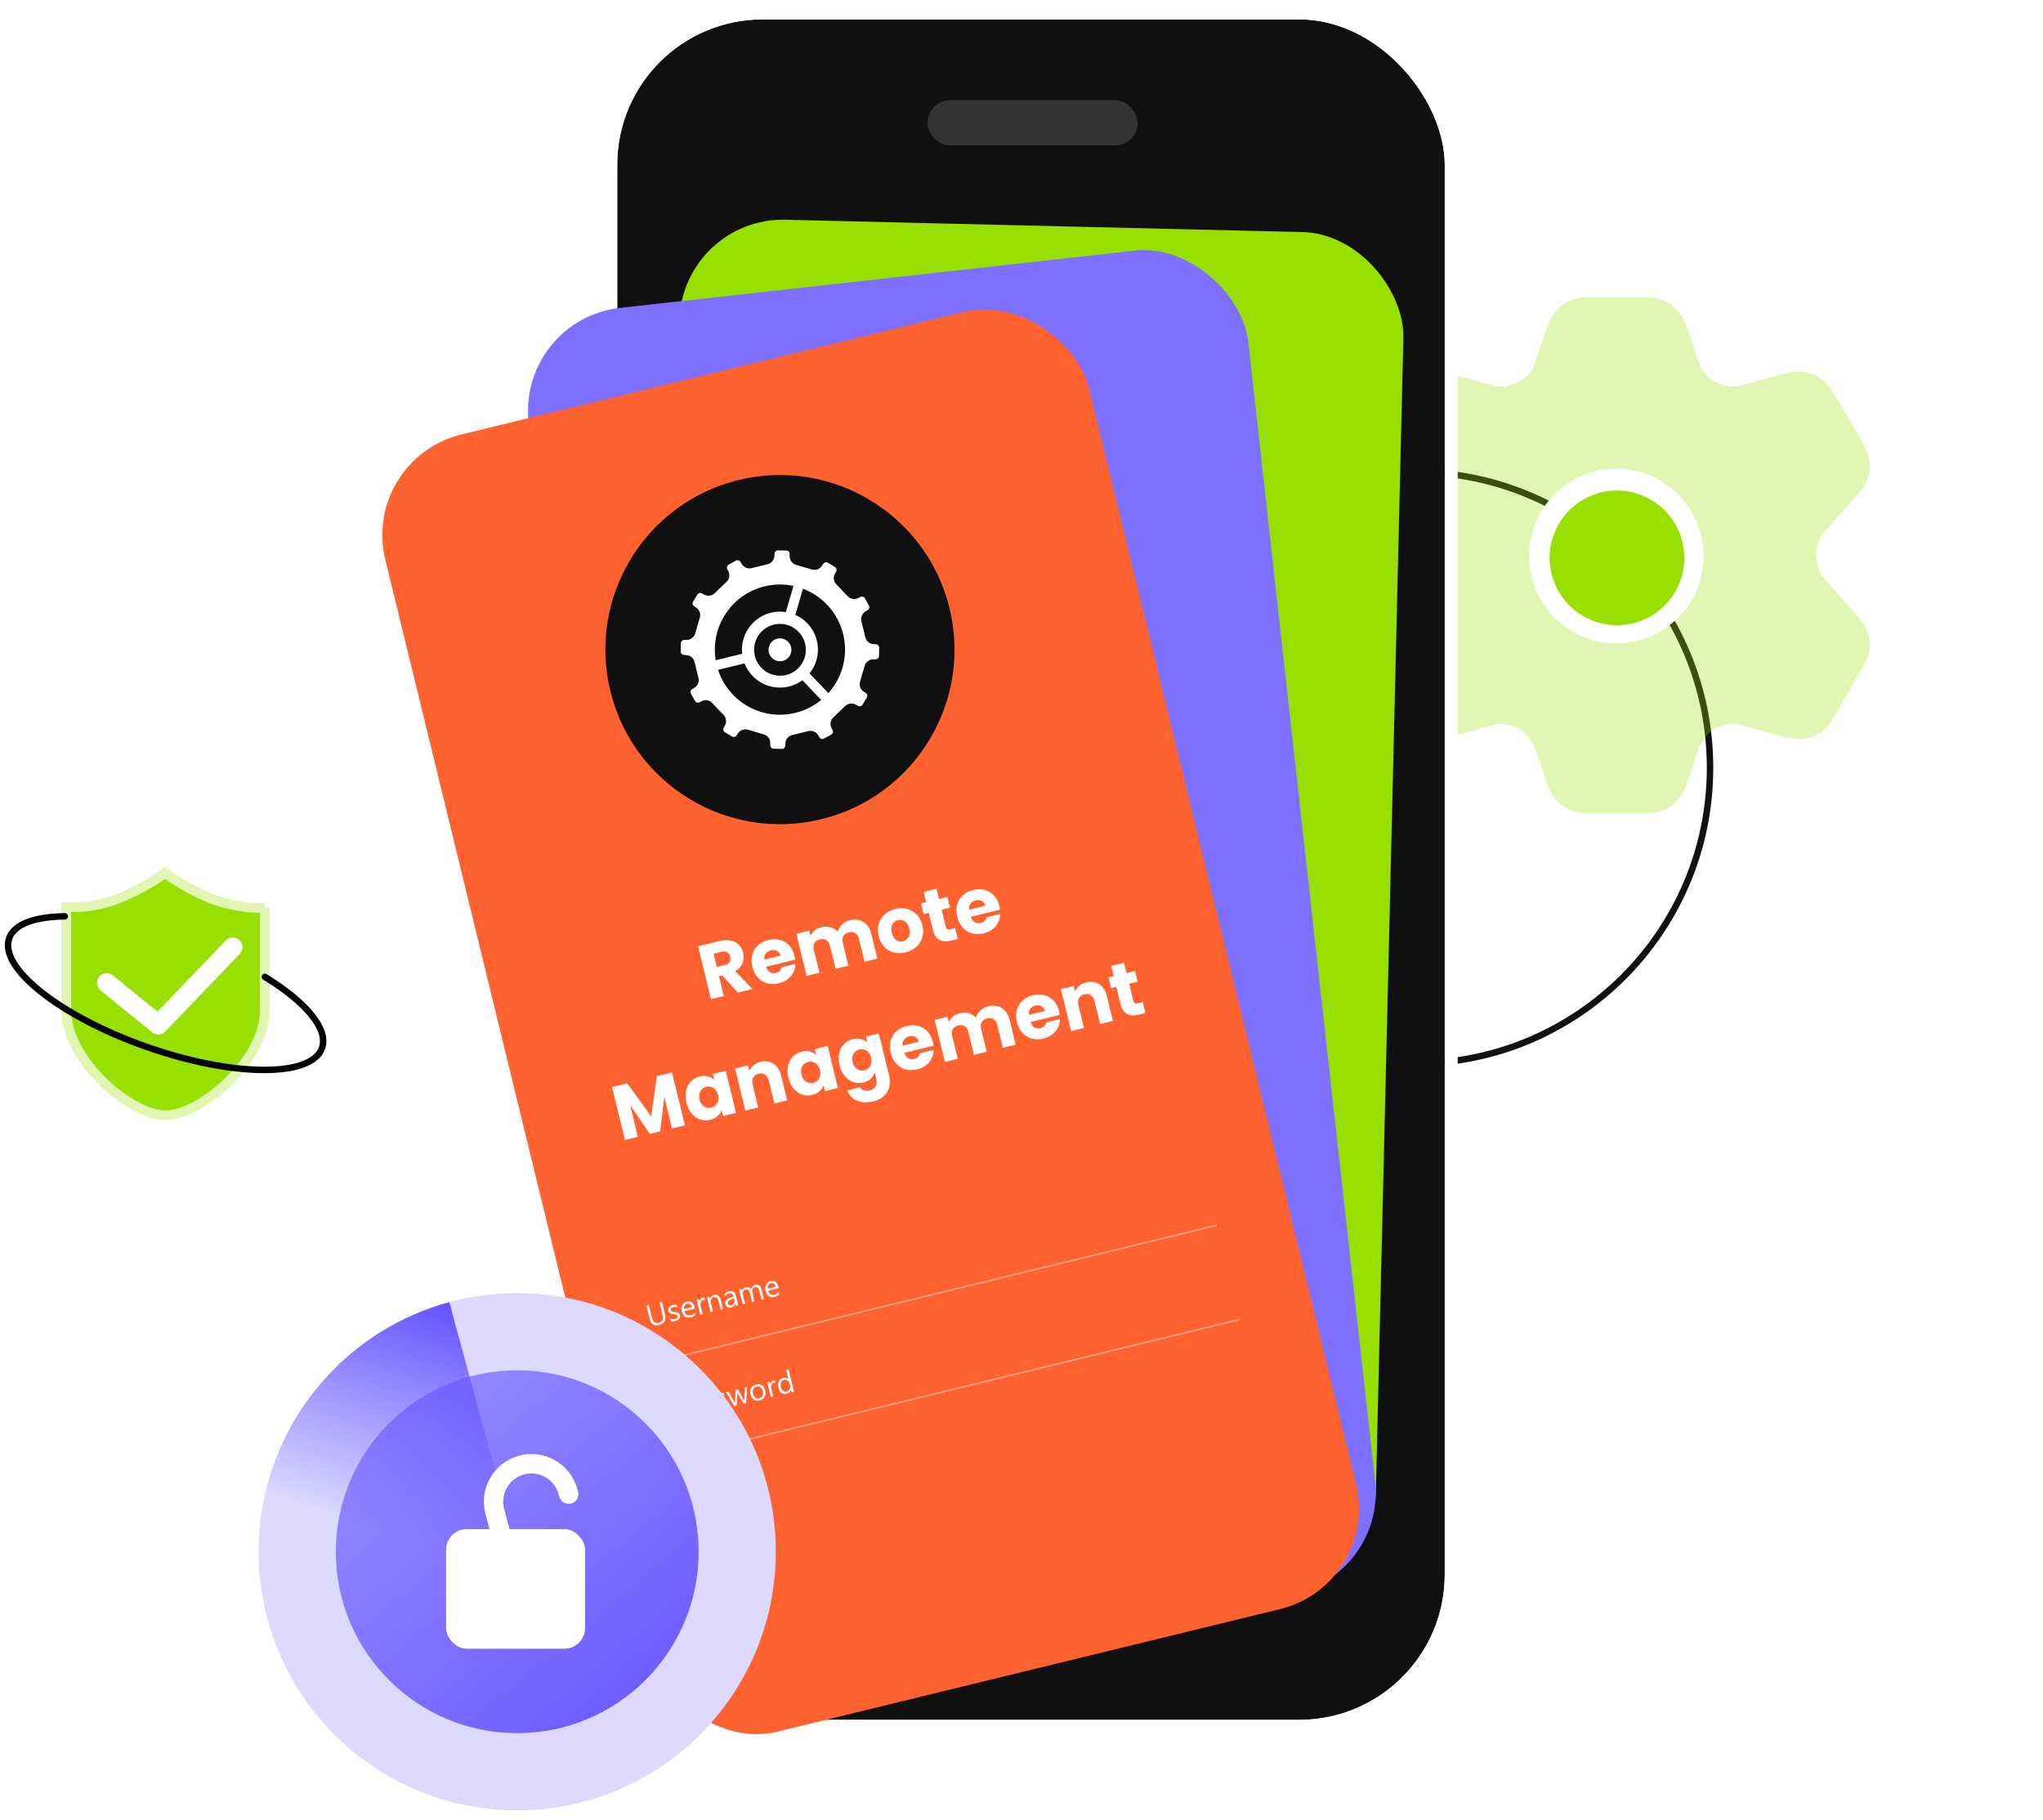
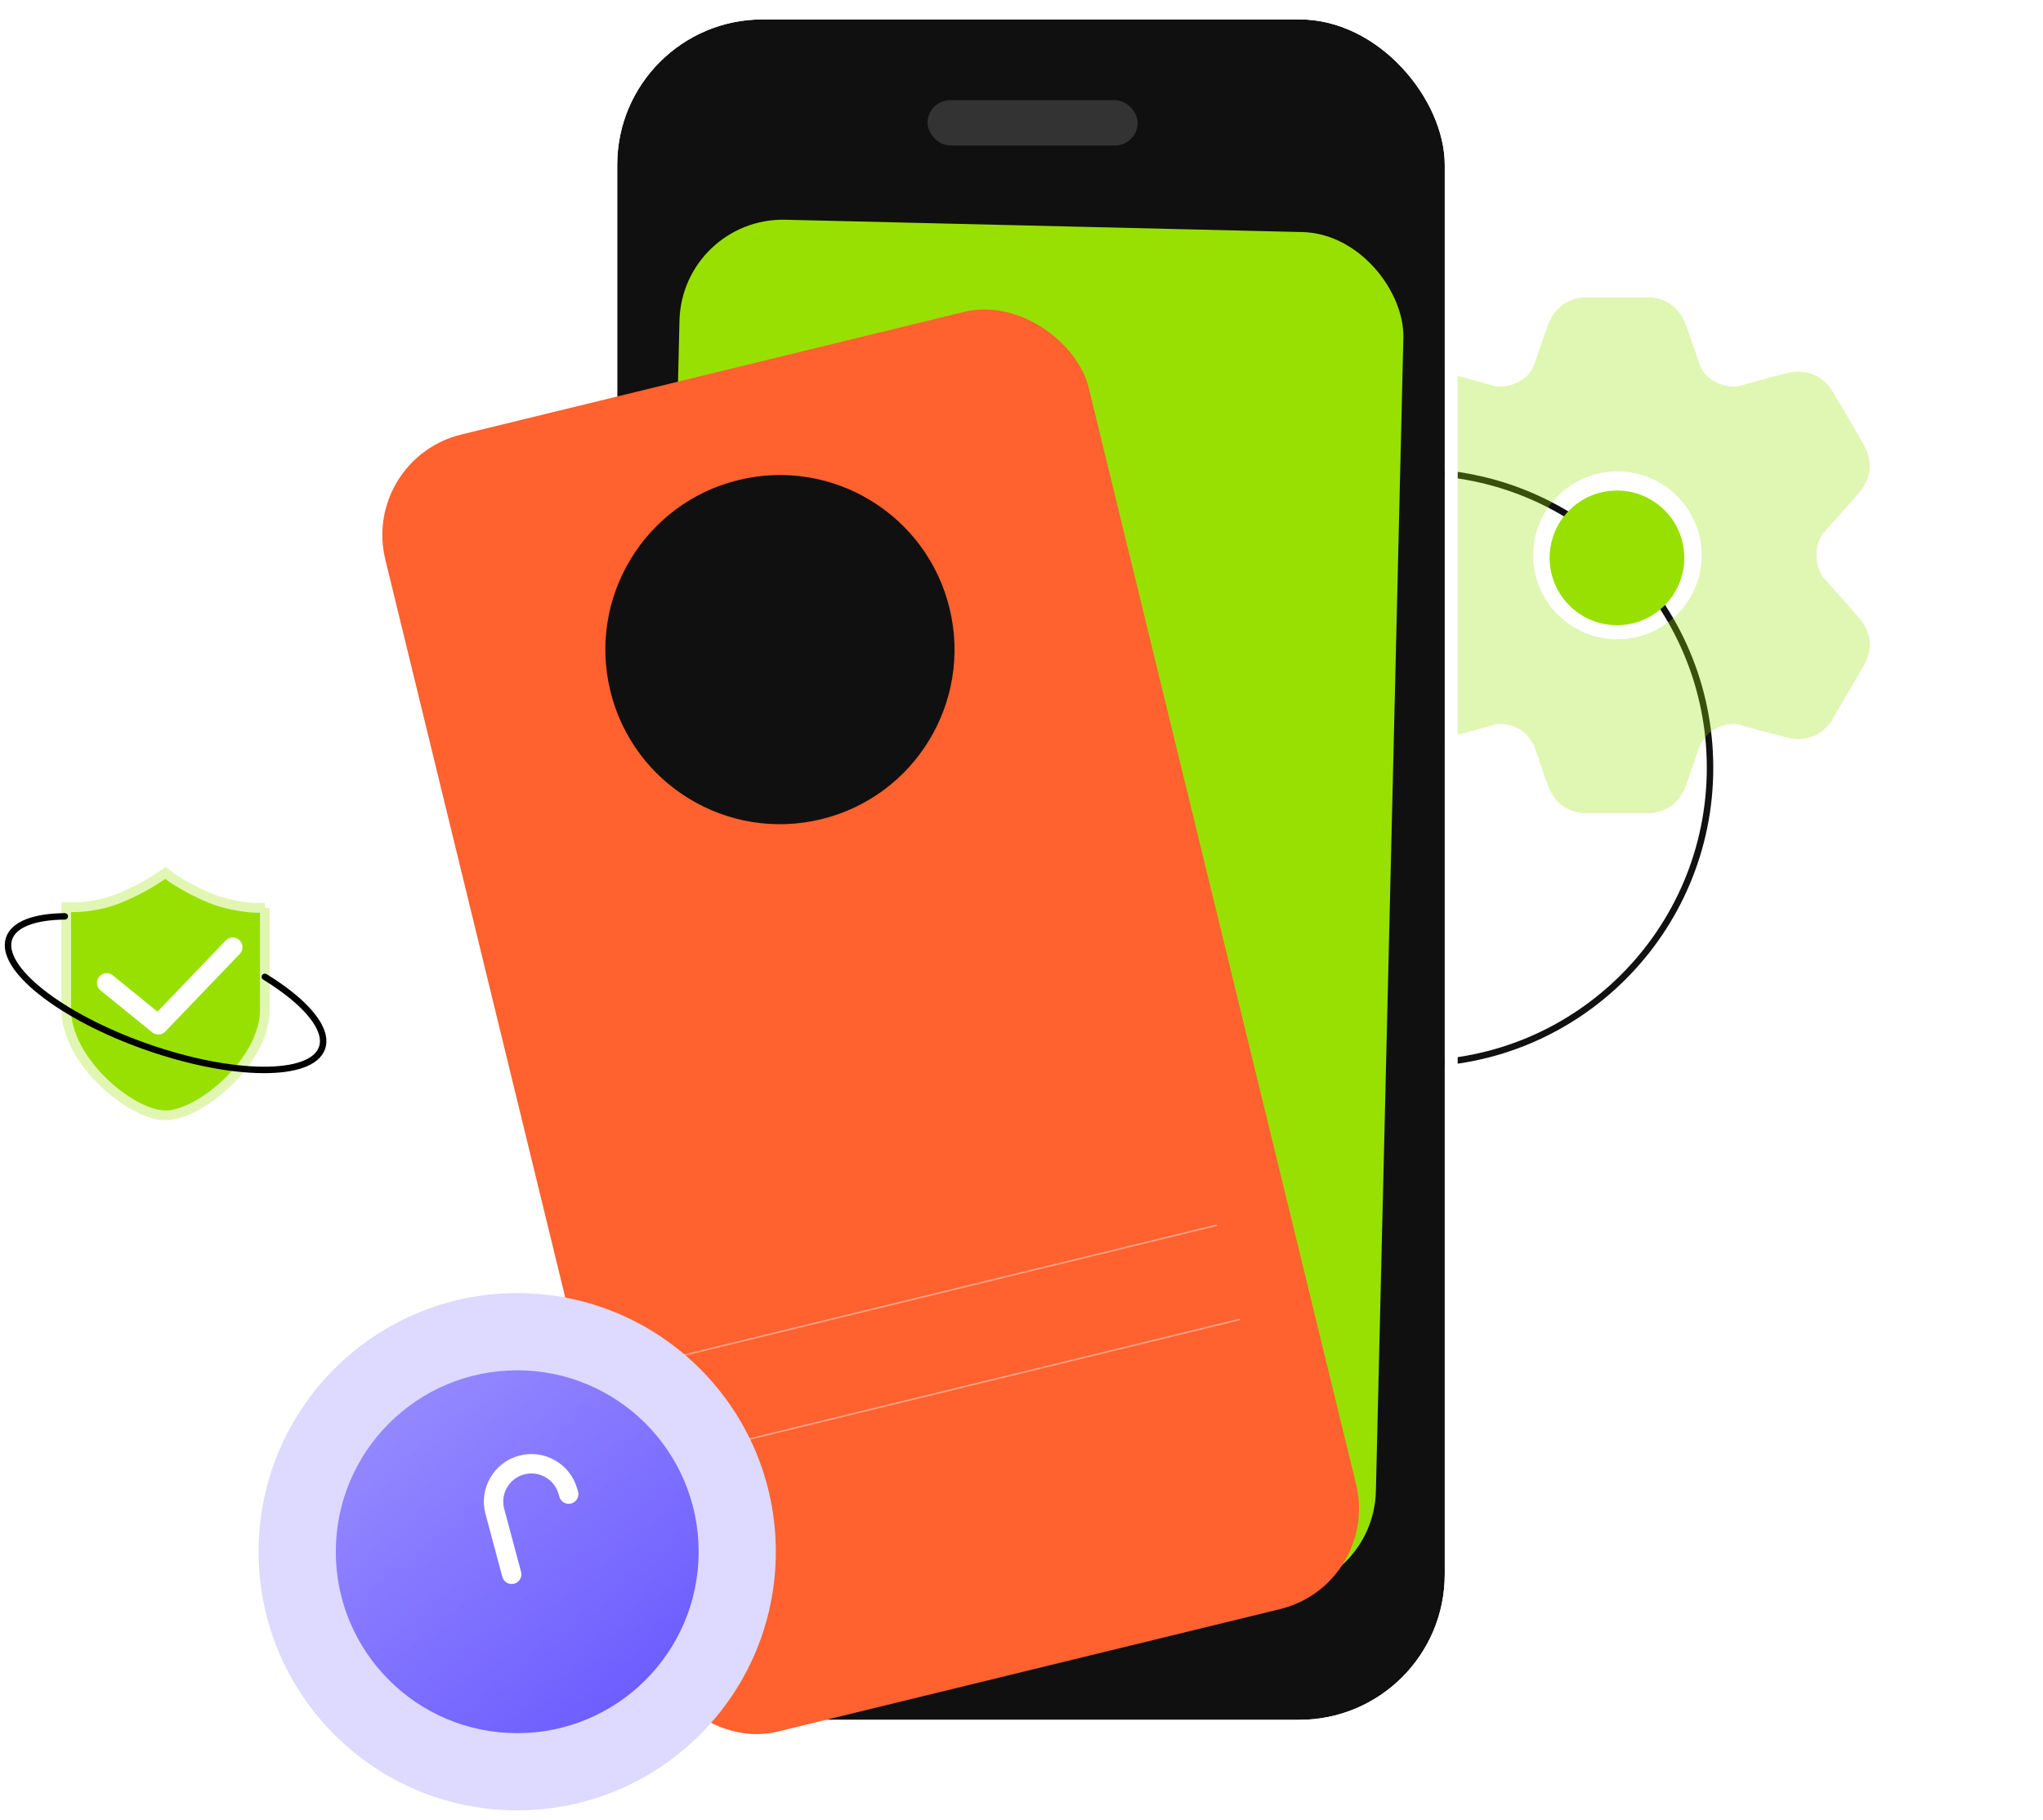
<svg xmlns="http://www.w3.org/2000/svg" width="632" height="563" fill="none">
  <g clip-path="url(#a)">
    <circle cx="437.5" cy="237.5" r="91.5" stroke="#111" stroke-width="2" stroke-linecap="round" />
    <path opacity=".3" d="M483.445 249.31c2.045 1.458 4.235 2.004 6.313 2.249h20.892a12.994 12.994 0 0 0 6.313-2.249c2.044-1.469 3.262-3.362 4.134-5.254.793-1.692 4.793-13.569 4.793-13.569s1.955-3.284 3.552-4.342c3.151-2.048 6.324-2.493 8.391-2.048 0 0 14.01 3.93 15.988 4.23 2.201.356 4.614.401 7.105-.601 2.492-1.002 4.179-2.705 5.52-4.486l10.714-18.422c.838-1.915 1.452-4.086 1.195-6.59a12.848 12.848 0 0 0-2.558-6.212c-1.095-1.536-10.357-11.799-11.955-13.58 0 0-1.932-2.95-1.932-6.657 0-4.341 1.932-6.667 1.932-6.667s10.86-12.034 11.955-13.57c1.229-1.703 2.29-3.707 2.558-6.211a12.812 12.812 0 0 0-1.195-6.59c-.76-1.736-10.726-18.423-10.726-18.423a12.937 12.937 0 0 0-5.508-4.486 13.023 13.023 0 0 0-7.105-.612c-1.978.312-13.53 3.551-15.977 4.241 0 0-3.955.857-8.402-2.048a9.311 9.311 0 0 1-3.552-4.341s-4-11.877-4.782-13.58a12.892 12.892 0 0 0-4.134-5.232A12.991 12.991 0 0 0 510.65 92h-20.892c-2.266.185-4.443.96-6.313 2.249a12.895 12.895 0 0 0-4.134 5.254c-.793 1.692-4.793 13.569-4.793 13.569a9.311 9.311 0 0 1-3.552 4.341c-4.447 2.894-8.391 2.048-8.391 2.048-2.458-.69-14.01-3.929-15.999-4.23a13.03 13.03 0 0 0-7.094.601c-2.492 1.002-4.179 2.705-5.52 4.486 0 0-9.954 16.698-10.714 18.423-.838 1.915-1.453 4.085-1.184 6.59.257 2.504 1.318 4.508 2.547 6.211 1.095 1.536 11.955 13.581 11.955 13.581s1.932 2.315 1.932 6.656c0 3.707-1.932 6.668-1.932 6.668-1.598 1.77-10.86 12.022-11.955 13.569-1.229 1.703-2.29 3.696-2.547 6.212-.269 2.504.346 4.675 1.184 6.59l10.725 18.422c1.33 1.781 3.017 3.473 5.509 4.486 2.491 1.002 4.893.957 7.094.612 1.989-.311 15.999-4.241 15.999-4.241 2.067-.445 5.251 0 8.391 2.048 1.597 1.058 3.552 4.342 3.552 4.342s4 11.877 4.782 13.58c.894 1.881 2.101 3.774 4.134 5.232l.011.011Zm16.904-51.561a26.114 26.114 0 0 1-18.431-7.606 25.924 25.924 0 0 1-7.634-18.364 25.922 25.922 0 0 1 7.634-18.363 26.114 26.114 0 0 1 18.431-7.606 26.114 26.114 0 0 1 18.431 7.606 25.923 25.923 0 0 1 7.635 18.363 25.925 25.925 0 0 1-7.635 18.364 26.114 26.114 0 0 1-18.431 7.606Z" fill="#98E001" />
    <path d="M81.94 280.829h-2.993s-6.982-.201-13.965-3.008c-7.181-3.008-11.97-6.417-11.97-6.417L51.218 270l-1.795 1.203s-4.788 3.409-11.97 6.417c-6.983 3.008-13.965 3.008-13.965 3.008h-2.993v31.685c0 15.842 19.95 32.687 30.723 32.687s30.723-16.845 30.723-32.687v-31.484Z" fill="#98E001" stroke="#E1F6B3" stroke-width="3" />
    <path d="M20.043 283.457c-9.233.107-15.662 2.364-17.212 6.785-3.22 9.183 15.835 24.224 42.561 33.595 26.726 9.372 51.002 9.524 54.222.34 2.078-5.926-5.122-14.293-17.674-22.001" stroke="#000" stroke-width="2" stroke-linecap="round" />
    <path d="M33 304.04 48.976 317 72 293" stroke="#fff" stroke-width="6" stroke-linecap="round" stroke-linejoin="round" />
-     <circle cx="500" cy="172" r="27" fill="#fff" />
    <circle cx="500.208" cy="172.563" r="20.829" fill="#98E001" />
    <g filter="url(#b)">
      <rect x="190.934" y="6" width="256" height="526" rx="45" fill="#101010" />
      <rect x="188.934" y="4" width="260" height="530" rx="47" stroke="#fff" stroke-width="4" />
    </g>
    <mask id="c" style="mask-type:alpha" maskUnits="userSpaceOnUse" x="190" y="6" width="257" height="526">
      <rect x="192.934" y="8" width="252" height="522" rx="43" fill="#101010" stroke="#fff" stroke-width="4" />
    </mask>
    <g mask="url(#c)">
      <rect x="286.934" y="31" width="65" height="14" rx="7" fill="#333" />
      <rect x="210.957" y="67.211" width="224" height="420.793" rx="32" transform="rotate(1.365 210.957 67.21)" fill="#98E001" />
    </g>
-     <rect x="160" y="98.781" width="224" height="418.515" rx="32" transform="rotate(-6.352 160 98.781)" fill="#7E70FF" />
    <rect x="111.613" y="141.988" width="224" height="413" rx="32" transform="rotate(-13.704 111.613 141.988)" fill="#FF612F" />
    <path opacity=".4" d="m205.314 420.723 170.99-41.697M212.422 449.871l170.989-41.696" stroke="#fff" stroke-width=".5" stroke-linecap="round" />
-     <path d="M205.704 406.535c.443 1.815-.155 2.922-1.793 3.322-1.569.382-2.566-.299-2.992-2.046l-.964-3.954.757-.184.952 3.904c.324 1.325 1.044 1.852 2.162 1.579 1.079-.263 1.463-1.035 1.151-2.315l-.969-3.972.757-.185.939 3.851Zm1.837 2.145-.193-.793c.475.199.955.24 1.439.122.649-.159.921-.454.815-.887a.56.56 0 0 0-.161-.29.818.818 0 0 0-.282-.175 1.665 1.665 0 0 0-.376-.095c-.14-.023-.29-.045-.451-.066a6.279 6.279 0 0 1-.601-.112 1.825 1.825 0 0 1-.456-.185 1.133 1.133 0 0 1-.321-.299 1.326 1.326 0 0 1-.19-.445 1.12 1.12 0 0 1 .009-.609c.058-.193.157-.365.295-.516.137-.155.304-.286.501-.395.199-.109.412-.191.637-.246.4-.097.774-.116 1.124-.054l.182.748a2.162 2.162 0 0 0-1.253-.048 1.374 1.374 0 0 0-.363.141.936.936 0 0 0-.256.201.659.659 0 0 0-.134.253.564.564 0 0 0 0 .277c.029.12.075.215.137.286a.69.69 0 0 0 .247.169c.099.043.215.075.348.097.133.022.283.044.451.067.223.028.426.065.609.109.182.042.343.101.483.179.139.074.256.171.349.292.096.12.166.273.212.459.056.229.053.44-.008.633a1.311 1.311 0 0 1-.299.517 1.916 1.916 0 0 1-.521.39c-.207.107-.43.19-.67.249-.475.116-.909.125-1.303.026Zm7.435-3.886-3.259.795c.137.511.372.874.705 1.089.333.215.73.266 1.193.153.52-.126.956-.414 1.309-.863l.169.694c-.334.394-.835.672-1.502.834-.652.159-1.216.076-1.69-.251-.475-.33-.806-.875-.991-1.636-.175-.718-.115-1.352.181-1.902a2.017 2.017 0 0 1 1.353-1.051c.604-.148 1.119-.066 1.545.244.426.31.724.812.893 1.506l.094.388Zm-.91-.442c-.107-.426-.292-.733-.554-.92-.259-.189-.569-.239-.93-.151a1.232 1.232 0 0 0-.797.591c-.182.309-.253.671-.212 1.088l2.493-.608Zm4.015-2.164c-.153-.067-.352-.071-.595-.012-.316.077-.544.29-.685.64-.138.349-.144.78-.019 1.294l.574 2.354-.739.18-1.126-4.617.74-.18.232.951.018-.004c.026-.351.125-.642.297-.875a1.13 1.13 0 0 1 .659-.452c.192-.047.345-.062.457-.045l.187.766Zm5.578 2.739-.739.18-.642-2.633c-.239-.98-.716-1.383-1.432-1.208a1.2 1.2 0 0 0-.817.643c-.173.336-.208.715-.105 1.139l.642 2.633-.739.18-1.126-4.617.74-.18.186.767.019-.005c.206-.668.64-1.083 1.301-1.244.505-.123.931-.053 1.279.209.346.259.595.697.745 1.313l.688 2.823Zm4.703-1.147-.74.18-.176-.721-.018.004c-.186.632-.592 1.024-1.218 1.176-.459.112-.85.079-1.171-.101-.318-.181-.526-.472-.624-.875-.21-.863.175-1.488 1.157-1.877l1.337-.532c-.192-.784-.604-1.099-1.239-.945-.556.136-1.011.448-1.367.936l-.185-.758c.384-.399.872-.671 1.464-.815 1.085-.265 1.767.177 2.047 1.325l.733 3.003Zm-1.309-2.155-1.077.425c-.33.131-.568.28-.712.446-.145.162-.18.399-.105.708.055.226.18.391.375.497.196.101.428.119.696.054.367-.089.638-.291.813-.604.177-.317.218-.673.122-1.066l-.112-.46Zm9.257.217-.739.18-.647-2.651c-.124-.511-.294-.861-.509-1.051-.212-.19-.504-.24-.877-.149-.316.077-.55.287-.702.63-.149.342-.174.714-.076 1.117l.642 2.633-.739.18-.669-2.741c-.221-.908-.682-1.276-1.382-1.106-.325.08-.559.282-.703.606-.144.322-.163.701-.057 1.137l.642 2.633-.739.18-1.126-4.617.739-.18.178.731.018-.005c.192-.639.602-1.035 1.23-1.188a1.37 1.37 0 0 1 .89.065c.277.117.493.308.65.572.187-.721.621-1.164 1.3-1.33 1.016-.247 1.677.255 1.982 1.509l.694 2.845Zm4.59-3.369-3.259.794c.137.511.372.874.705 1.089.332.216.73.267 1.193.154.52-.127.956-.415 1.308-.864l.17.694c-.334.394-.835.672-1.502.835-.652.159-1.216.075-1.69-.252-.476-.33-.806-.875-.991-1.636-.176-.718-.115-1.352.181-1.902a2.02 2.02 0 0 1 1.353-1.051c.604-.147 1.119-.066 1.545.244.426.31.724.812.893 1.507l.094.388Zm-.91-.442c-.107-.427-.292-.733-.554-.921-.259-.188-.569-.239-.93-.151a1.232 1.232 0 0 0-.797.591c-.182.309-.253.672-.212 1.089l2.493-.608ZM209.244 436.734l.596 2.444-.758.184-1.576-6.465 1.776-.433c.691-.169 1.267-.131 1.728.114.464.243.771.671.92 1.285.15.613.06 1.166-.268 1.66-.326.494-.848.828-1.566 1.003l-.852.208Zm-.814-3.336.647 2.651.793-.194c.523-.127.892-.343 1.108-.647.218-.308.274-.68.167-1.116-.208-.853-.817-1.157-1.827-.911l-.888.217Zm8.718 3.998-.739.18-.176-.722-.018.005c-.187.631-.593 1.023-1.218 1.176-.46.112-.851.078-1.171-.102-.318-.18-.526-.472-.624-.874-.211-.863.175-1.489 1.156-1.878l1.337-.531c-.191-.785-.604-1.1-1.238-.945-.556.136-1.012.447-1.368.935l-.184-.757c.383-.399.871-.671 1.463-.816 1.085-.264 1.768.178 2.048 1.326l.732 3.003Zm-1.309-2.156-1.076.425c-.331.132-.569.281-.713.446-.145.163-.18.399-.104.709a.733.733 0 0 0 .374.496c.197.102.429.12.696.055a1.22 1.22 0 0 0 .813-.604c.177-.318.218-.673.122-1.067l-.112-.46Zm2.382 1.717-.194-.793c.476.199.955.24 1.439.122.649-.159.921-.454.816-.887a.554.554 0 0 0-.162-.29.79.79 0 0 0-.281-.175 1.623 1.623 0 0 0-.377-.095c-.139-.023-.29-.045-.451-.066a6.313 6.313 0 0 1-.6-.112 1.825 1.825 0 0 1-.456-.185 1.133 1.133 0 0 1-.321-.299 1.303 1.303 0 0 1-.19-.446 1.117 1.117 0 0 1 .009-.608 1.33 1.33 0 0 1 .294-.517c.138-.154.305-.286.501-.394.2-.109.412-.191.638-.246a2.702 2.702 0 0 1 1.123-.054l.183.748a2.148 2.148 0 0 0-1.254-.048 1.366 1.366 0 0 0-.362.141.941.941 0 0 0-.257.201.659.659 0 0 0-.134.253.553.553 0 0 0 .001.277c.029.12.075.215.137.286a.7.7 0 0 0 .246.169c.1.043.216.075.349.097.132.022.283.044.451.067.223.028.426.064.609.109.182.042.343.101.483.178.139.075.255.172.348.293.096.12.167.273.213.459.055.229.053.439-.009.633a1.3 1.3 0 0 1-.299.517 1.916 1.916 0 0 1-.521.39c-.206.107-.429.19-.67.249-.475.116-.909.124-1.302.026Zm3.922-.956-.193-.794c.475.2.955.24 1.439.122.649-.158.921-.454.815-.887a.564.564 0 0 0-.161-.29.818.818 0 0 0-.282-.175 1.615 1.615 0 0 0-.376-.094 13.67 13.67 0 0 0-.451-.067 6 6 0 0 1-.601-.111 1.88 1.88 0 0 1-.456-.185 1.161 1.161 0 0 1-.321-.299 1.332 1.332 0 0 1-.19-.446 1.12 1.12 0 0 1 .009-.609 1.34 1.34 0 0 1 .295-.516c.137-.155.304-.286.501-.394.199-.11.412-.192.637-.247.4-.097.774-.115 1.124-.054l.182.749a2.145 2.145 0 0 0-1.253-.048 1.29 1.29 0 0 0-.362.141.926.926 0 0 0-.257.201.655.655 0 0 0-.134.252.68.68 0 0 0 .137.564c.065.07.147.126.247.169.099.042.215.075.348.096.133.022.283.044.451.067.223.029.427.065.609.11.182.041.343.101.483.178.139.074.256.172.349.292.096.12.167.273.212.46.056.228.053.439-.008.632a1.304 1.304 0 0 1-.299.517 1.895 1.895 0 0 1-.521.39c-.207.108-.43.191-.67.249-.475.116-.909.125-1.303.027Zm8.933-6.893-.258 4.954-.767.187-1.757-3.073a2.14 2.14 0 0 1-.176-.41l-.018.004c.017.11.019.258.007.442l-.224 3.566-.74.18-2.523-4.276.775-.189 1.803 3.239c.055.097.11.231.164.399l.036-.009a1.972 1.972 0 0 1-.022-.443l.219-3.722.677-.165 1.804 3.247c.057.104.114.237.169.398l.036-.008a1.97 1.97 0 0 1-.024-.434l.089-3.709.73-.178Zm3.939 4.045c-.683.167-1.281.085-1.794-.245-.512-.334-.854-.857-1.028-1.57-.189-.775-.125-1.432.193-1.972.317-.539.837-.896 1.558-1.072.688-.168 1.277-.087 1.765.243.491.329.828.87 1.011 1.621.18.736.115 1.378-.194 1.925-.307.543-.811.9-1.511 1.07Zm-.973-4.224c-.475.116-.811.37-1.009.762-.198.389-.228.868-.089 1.436.133.547.378.944.735 1.191.356.248.769.314 1.238.2.478-.117.807-.361.987-.733.183-.372.205-.844.065-1.415-.14-.577-.378-.991-.713-1.24-.332-.25-.736-.317-1.214-.201Zm5.891-1.188c-.153-.068-.352-.072-.595-.012-.316.077-.544.29-.685.639-.138.349-.144.781-.019 1.295l.574 2.353-.739.18-1.126-4.616.739-.181.232.952.018-.005c.026-.35.126-.642.298-.875.172-.236.391-.387.659-.452.192-.047.345-.062.457-.044l.187.766Zm5.686 2.712-.739.18-.192-.784-.018.004c-.197.679-.654 1.105-1.369 1.28-.58.141-1.095.048-1.544-.278-.446-.331-.757-.852-.93-1.565-.187-.763-.143-1.422.129-1.975.273-.554.729-.909 1.369-1.065.635-.155 1.157-.018 1.567.411l.018-.004-.697-2.859.739-.18 1.667 6.835Zm-1.248-1.907-.166-.681a1.36 1.36 0 0 0-.601-.857 1.278 1.278 0 0 0-1.032-.159c-.451.11-.765.362-.943.756-.178.393-.196.882-.054 1.465.13.532.356.922.678 1.172.324.246.695.318 1.113.216.412-.101.709-.331.892-.691.186-.36.223-.768.113-1.221ZM228.283 307.046l-4.911-5.348-.956.233 1.506 6.179-3.987.972-3.991-16.369 6.692-1.631c1.29-.315 2.441-.357 3.452-.126 1.027.227 1.863.682 2.507 1.365.64.667 1.078 1.483 1.313 2.447.265 1.088.191 2.135-.222 3.142-.398 1.003-1.152 1.829-2.261 2.478l5.358 5.561-4.5 1.097Zm-6.555-7.937 2.471-.602c.731-.179 1.231-.49 1.502-.935.285-.448.349-.999.19-1.652-.152-.622-.458-1.066-.918-1.332-.445-.271-1.033-.317-1.763-.139l-2.472.603.99 4.057Zm24.045-3.442c.091.373.162.767.214 1.183l-9.023 2.2c.259.793.667 1.352 1.224 1.678.569.306 1.187.377 1.855.214.995-.242 1.585-.831 1.769-1.765l4.243-1.035a5.925 5.925 0 0 1-.626 2.599 5.962 5.962 0 0 1-1.729 2.126c-.761.597-1.669 1.024-2.726 1.282-1.275.311-2.476.316-3.604.014a5.972 5.972 0 0 1-2.9-1.763c-.806-.874-1.374-1.987-1.703-3.339-.33-1.353-.346-2.6-.049-3.743a5.985 5.985 0 0 1 1.763-2.901c.863-.786 1.939-1.337 3.229-1.652 1.259-.307 2.443-.315 3.551-.026a5.784 5.784 0 0 1 2.837 1.705c.798.843 1.356 1.917 1.675 3.223Zm-4.337-.054c-.166-.684-.532-1.172-1.097-1.462-.565-.291-1.197-.35-1.897-.18-.668.163-1.188.496-1.56.998-.356.499-.501 1.119-.435 1.86l4.989-1.216Zm21.472-10.943c1.617-.394 3.019-.217 4.206.531 1.202.744 2.016 1.987 2.441 3.728l1.853 7.601-3.964.967-1.722-7.065c-.205-.84-.588-1.43-1.149-1.771-.549-.36-1.212-.445-1.989-.256-.777.19-1.334.573-1.671 1.149-.326.557-.386 1.255-.181 2.094l1.723 7.065-3.964.967-1.723-7.065c-.205-.839-.588-1.43-1.148-1.77-.549-.361-1.212-.446-1.99-.256-.777.189-1.334.572-1.671 1.148-.325.557-.386 1.255-.181 2.095l1.723 7.065-3.987.972-3.173-13.011 3.987-.972.398 1.632a4.299 4.299 0 0 1 1.273-1.669c.573-.485 1.272-.829 2.096-1.03.979-.238 1.901-.241 2.765-.007.879.23 1.631.681 2.256 1.352a5.403 5.403 0 0 1 1.416-2.198 5.126 5.126 0 0 1 2.376-1.296Zm17.257 9.922c-1.275.311-2.492.32-3.65.026a6.257 6.257 0 0 1-2.97-1.746c-.822-.87-1.398-1.982-1.727-3.334-.326-1.337-.317-2.582.027-3.737a6.163 6.163 0 0 1 1.851-2.946c.893-.794 1.977-1.347 3.252-1.658 1.274-.311 2.491-.319 3.649-.025a6.174 6.174 0 0 1 3 1.763c.837.867 1.418 1.968 1.744 3.305.326 1.337.311 2.592-.045 3.766a6.173 6.173 0 0 1-1.879 2.929c-.894.794-1.978 1.347-3.252 1.657Zm-.842-3.45a2.636 2.636 0 0 0 1.731-1.312c.407-.692.484-1.559.23-2.6-.254-1.042-.713-1.778-1.378-2.209a2.563 2.563 0 0 0-2.117-.373c-.777.19-1.354.627-1.73 1.311-.381.67-.442 1.533-.184 2.59.254 1.041.698 1.781 1.331 2.219.65.435 1.355.559 2.117.374Zm16.147-4.061.824 3.38-2.028.495c-1.446.353-2.658.278-3.637-.225-.983-.518-1.669-1.577-2.06-3.178l-1.262-5.177-1.585.387-.808-3.311 1.586-.386-.774-3.172 3.988-.972.773 3.171 2.611-.637.808 3.311-2.612.637 1.274 5.223c.095.389.256.646.484.771.229.126.56.136.996.029l1.422-.346Zm13.672-6.867c.091.373.163.767.215 1.183l-9.024 2.2c.259.793.668 1.353 1.225 1.678.568.306 1.187.377 1.855.214.995-.242 1.584-.831 1.768-1.765l4.244-1.035a5.921 5.921 0 0 1-.626 2.599 5.965 5.965 0 0 1-1.73 2.126c-.76.597-1.669 1.025-2.726 1.282-1.274.311-2.475.316-3.603.014a5.972 5.972 0 0 1-2.9-1.763c-.806-.874-1.374-1.987-1.704-3.339-.33-1.353-.346-2.6-.048-3.743a5.977 5.977 0 0 1 1.763-2.901c.862-.786 1.939-1.337 3.229-1.651 1.259-.308 2.442-.316 3.551-.026a5.772 5.772 0 0 1 2.836 1.704c.799.843 1.357 1.917 1.675 3.223Zm-4.336-.054c-.167-.684-.532-1.171-1.097-1.462-.565-.29-1.197-.35-1.897-.18-.668.163-1.188.496-1.56.998-.356.499-.501 1.119-.436 1.86l4.99-1.216Zm-96.92 51.573 3.992 16.369-3.988.972-2.393-9.816-1.267 10.709-3.218.784-6.084-8.941 2.4 9.84-3.987.972-3.992-16.369 4.71-1.148 7.357 10.212 1.783-12.441 4.687-1.143Zm4.474 9.334c-.326-1.337-.363-2.571-.112-3.703.266-1.135.768-2.081 1.506-2.837.738-.757 1.643-1.266 2.716-1.527.917-.224 1.763-.233 2.538-.026.79.202 1.446.561 1.967 1.076l-.449-1.842 3.987-.972 3.173 13.011-3.988.972-.449-1.842c-.241.701-.665 1.323-1.274 1.867-.593.54-1.348.922-2.265 1.145a5.498 5.498 0 0 1-3.09-.111c-1.007-.347-1.89-.963-2.65-1.849-.747-.904-1.284-2.025-1.61-3.362Zm9.752-2.353c-.242-.995-.714-1.712-1.414-2.151a2.727 2.727 0 0 0-2.215-.373c-.793.193-1.399.645-1.818 1.357-.408.692-.49 1.536-.248 2.531.243.995.708 1.721 1.396 2.179.7.439 1.446.561 2.239.368a2.73 2.73 0 0 0 1.795-1.352c.419-.711.508-1.564.265-2.559Zm13.179-10.254c1.523-.372 2.857-.17 4.001.605 1.156.755 1.945 1.996 2.365 3.721l1.854 7.602-3.964.966-1.723-7.065c-.212-.87-.602-1.491-1.171-1.863-.568-.372-1.233-.465-1.995-.28-.761.186-1.309.575-1.642 1.167-.333.591-.394 1.323-.181 2.193l1.722 7.065-3.987.972-3.173-13.01 3.988-.973.42 1.726c.264-.674.698-1.257 1.303-1.751.6-.508 1.328-.867 2.183-1.075Zm8.606 4.917c-.326-1.337-.364-2.571-.113-3.703.267-1.136.769-2.081 1.507-2.838.738-.756 1.643-1.265 2.716-1.527.917-.223 1.763-.232 2.538-.026.79.203 1.446.562 1.967 1.077l-.449-1.842 3.987-.972 3.172 13.01-3.987.973-.449-1.842c-.241.701-.665 1.323-1.274 1.867-.593.54-1.348.921-2.265 1.145a5.498 5.498 0 0 1-3.09-.111c-1.007-.347-1.89-.964-2.65-1.849-.747-.905-1.284-2.025-1.61-3.362Zm9.752-2.354c-.243-.994-.714-1.711-1.414-2.15a2.732 2.732 0 0 0-2.215-.374c-.793.194-1.399.646-1.819 1.358-.407.692-.49 1.536-.247 2.53.243.995.708 1.722 1.396 2.18.7.438 1.446.561 2.239.368a2.732 2.732 0 0 0 1.795-1.352c.419-.712.508-1.565.265-2.56Zm10.183-9.573c.917-.223 1.763-.232 2.538-.026.791.203 1.446.562 1.967 1.077l-.449-1.842 3.987-.972 3.167 12.987c.292 1.197.314 2.336.068 3.417-.228 1.093-.761 2.047-1.6 2.861-.824.81-1.958 1.391-3.404 1.744-1.928.47-3.602.392-5.022-.233-1.417-.61-2.4-1.671-2.95-3.184l3.94-.961c.246.468.636.784 1.17.95.539.182 1.15.189 1.834.022.824-.2 1.418-.601 1.782-1.2.384-.588.449-1.402.195-2.444l-.449-1.842c-.241.701-.656 1.33-1.245 1.885-.593.54-1.348.922-2.265 1.145-1.073.262-2.111.227-3.114-.105-1.007-.347-1.89-.964-2.649-1.849-.748-.905-1.285-2.025-1.611-3.362-.326-1.337-.363-2.571-.112-3.703.266-1.136.769-2.081 1.506-2.838.738-.756 1.643-1.265 2.716-1.527Zm5.642 5.714c-.242-.995-.714-1.711-1.413-2.15a2.734 2.734 0 0 0-2.216-.374 2.807 2.807 0 0 0-1.818 1.358c-.408.692-.49 1.536-.248 2.53.243.995.708 1.722 1.396 2.18.7.438 1.446.561 2.239.368a2.732 2.732 0 0 0 1.795-1.352c.419-.712.508-1.565.265-2.56Zm19.085-4.876c.091.373.163.767.215 1.183l-9.024 2.2c.259.794.668 1.353 1.224 1.678.569.306 1.188.378 1.856.215.995-.243 1.584-.831 1.768-1.766l4.244-1.034a5.917 5.917 0 0 1-.626 2.598 5.965 5.965 0 0 1-1.73 2.126c-.76.597-1.669 1.025-2.726 1.282-1.274.311-2.475.316-3.603.015a5.982 5.982 0 0 1-2.9-1.764c-.806-.874-1.374-1.987-1.704-3.339-.33-1.352-.346-2.6-.048-3.743a5.97 5.97 0 0 1 1.763-2.9c.862-.787 1.938-1.338 3.229-1.652 1.259-.307 2.442-.316 3.551-.026a5.78 5.78 0 0 1 2.836 1.704c.799.843 1.357 1.917 1.675 3.223Zm-4.336-.054c-.167-.684-.533-1.171-1.097-1.462-.565-.29-1.197-.35-1.897-.18-.668.163-1.188.496-1.56.998-.356.499-.501 1.119-.436 1.861l4.99-1.217Zm21.472-10.943c1.617-.394 3.019-.217 4.206.531 1.202.744 2.016 1.987 2.44 3.728l1.854 7.601-3.964.967-1.723-7.065c-.205-.839-.587-1.43-1.148-1.77-.549-.361-1.212-.446-1.989-.256-.777.189-1.335.572-1.672 1.148-.325.557-.385 1.255-.181 2.095l1.723 7.065-3.964.966-1.723-7.065c-.204-.839-.587-1.429-1.148-1.77-.549-.36-1.212-.446-1.989-.256-.777.189-1.334.572-1.671 1.149-.326.557-.386 1.255-.181 2.094l1.723 7.065-3.988.972-3.172-13.01 3.987-.973.398 1.632a4.296 4.296 0 0 1 1.273-1.669c.573-.485 1.271-.828 2.095-1.029.98-.239 1.901-.242 2.765-.008.88.231 1.632.681 2.257 1.352a5.396 5.396 0 0 1 1.415-2.198 5.134 5.134 0 0 1 2.377-1.296Zm21.915 1.474c.091.373.163.768.215 1.183l-9.024 2.201c.259.793.668 1.352 1.224 1.677.569.306 1.188.378 1.856.215.995-.243 1.584-.831 1.768-1.765l4.244-1.035a5.917 5.917 0 0 1-.626 2.598 5.968 5.968 0 0 1-1.73 2.127c-.76.597-1.669 1.024-2.726 1.282-1.274.311-2.475.315-3.603.014a5.98 5.98 0 0 1-2.9-1.763c-.806-.874-1.374-1.987-1.704-3.34-.33-1.352-.346-2.6-.048-3.743a5.975 5.975 0 0 1 1.763-2.9c.862-.787 1.939-1.337 3.229-1.652 1.259-.307 2.442-.316 3.551-.026a5.787 5.787 0 0 1 2.836 1.704c.799.843 1.357 1.918 1.675 3.223Zm-4.336-.054c-.167-.684-.532-1.171-1.097-1.461-.565-.291-1.197-.351-1.897-.18-.668.163-1.188.495-1.56.998-.356.498-.501 1.118-.436 1.86l4.99-1.217Zm12.798-8.827c1.524-.372 2.857-.17 4.002.605 1.155.756 1.944 1.996 2.365 3.722l1.853 7.601-3.964.967-1.722-7.065c-.213-.871-.603-1.492-1.171-1.864-.569-.372-1.234-.465-1.995-.279-.762.185-1.309.574-1.643 1.166-.333.592-.394 1.323-.181 2.193l1.723 7.065-3.988.973-3.172-13.011 3.987-.972.421 1.725c.263-.674.698-1.257 1.302-1.75.601-.509 1.328-.868 2.183-1.076Zm17.418 6.103.824 3.381-2.028.495c-1.446.352-2.658.277-3.637-.225-.983-.518-1.669-1.577-2.06-3.179l-1.262-5.176-1.585.387-.808-3.311 1.586-.387-.774-3.171 3.988-.972.773 3.171 2.611-.637.808 3.311-2.612.637 1.274 5.223c.095.388.256.645.484.771.229.125.56.135.996.029l1.422-.347Z" fill="#fff" />
    <circle cx="241.273" cy="200.947" r="54" transform="rotate(-13.704 241.273 200.947)" fill="#101010" />
-     <path d="m254.045 216.52-5.82-6.1a11.704 11.704 0 0 1-4.168 1.939c-5.793 1.413-11.63-1.737-13.729-7.15l-8.191 1.998c3.23 9.914 13.61 15.813 23.908 13.302a20.052 20.052 0 0 0 8-3.989Zm2.209-2.115c4.285-4.779 6.217-11.52 4.582-18.226-1.634-6.702-6.447-11.794-12.444-14.066l-2.359 8.097a11.723 11.723 0 0 1 6.652 7.956 11.725 11.725 0 0 1-2.252 10.137l5.821 6.102Zm-10.797-33.156a20.052 20.052 0 0 0-8.952.139c-10.307 2.514-16.809 12.545-15.096 22.843l8.19-1.997c-.644-5.782 3.091-11.281 8.893-12.696a11.738 11.738 0 0 1 4.607-.195l2.358-8.094Zm-23.766 24.374.046.191-.046-.191Zm16.586 24.921-.008-.728a2.795 2.795 0 0 0-2.011-2.656l-4.875-1.425a2.796 2.796 0 0 0-3.126 1.154l-.396.607a1.06 1.06 0 0 1-1.434.325l-2.17-1.319a1.062 1.062 0 0 1-.373-1.429l.354-.627a2.79 2.79 0 0 0 .339-1.721 2.787 2.787 0 0 0-.753-1.585l-3.509-3.672a2.796 2.796 0 0 0-3.284-.563l-.653.331a1.06 1.06 0 0 1-1.406-.438l-1.217-2.225a1.059 1.059 0 0 1 .39-1.423l.627-.37a2.797 2.797 0 0 0 1.295-3.07l-1.204-4.935a2.795 2.795 0 0 0-2.563-2.129l-.726-.04a1.061 1.061 0 0 1-1.001-1.083l.056-2.536a1.06 1.06 0 0 1 1.046-1.036l.732-.007a2.795 2.795 0 0 0 2.656-2.012l1.426-4.875a2.8 2.8 0 0 0-1.155-3.125l-.603-.394a1.065 1.065 0 0 1-.327-1.44l1.319-2.17a1.06 1.06 0 0 1 1.423-.371l.631.356a2.798 2.798 0 0 0 3.307-.414l3.671-3.509a2.797 2.797 0 0 0 .563-3.285l-.328-.649a1.055 1.055 0 0 1-.067-.793c.081-.263.261-.484.503-.616l2.229-1.219a1.055 1.055 0 0 1 1.418.391l.371.627a2.795 2.795 0 0 0 3.07 1.295l4.934-1.203a2.797 2.797 0 0 0 2.13-2.563l.04-.727a1.059 1.059 0 0 1 1.079-1.001l2.54.056a1.06 1.06 0 0 1 1.036 1.051l.007.728a2.797 2.797 0 0 0 2.012 2.656l4.875 1.425a2.796 2.796 0 0 0 3.126-1.155l.396-.606a1.056 1.056 0 0 1 1.434-.325l2.169 1.319a1.06 1.06 0 0 1 .373 1.428l-.354.627a2.793 2.793 0 0 0 .414 3.307l3.509 3.672a2.797 2.797 0 0 0 3.285.562l.653-.33a1.054 1.054 0 0 1 1.406.438l1.217 2.225a1.063 1.063 0 0 1-.391 1.423l-.626.369a2.797 2.797 0 0 0-1.295 3.071l1.203 4.934a2.797 2.797 0 0 0 2.563 2.13l.727.04a1.061 1.061 0 0 1 1.001 1.083l-.056 2.536a1.06 1.06 0 0 1-1.047 1.036l-.731.007a2.797 2.797 0 0 0-2.657 2.011l-1.425 4.875a2.793 2.793 0 0 0 1.155 3.126l.602.394a1.059 1.059 0 0 1 .327 1.44l-1.319 2.169a1.054 1.054 0 0 1-1.423.372l-.631-.356a2.794 2.794 0 0 0-3.306.414l-3.672 3.509a2.796 2.796 0 0 0-.563 3.284l.329.649a1.062 1.062 0 0 1-.436 1.41l-2.229 1.219a1.06 1.06 0 0 1-1.419-.392l-.37-.627a2.796 2.796 0 0 0-3.07-1.295l-4.935 1.203a2.797 2.797 0 0 0-2.13 2.563l-.04.728a1.058 1.058 0 0 1-1.079 1l-2.539-.056a1.061 1.061 0 0 1-1.036-1.05Zm4.911-21.749c4.29-1.047 6.918-5.38 5.87-9.679-1.049-4.299-5.376-6.936-9.667-5.89-4.29 1.046-6.918 5.379-5.869 9.679 1.048 4.299 5.376 6.936 9.666 5.89Zm-1.061-4.35a3.53 3.53 0 0 1-4.264-2.599 3.532 3.532 0 0 1 2.589-4.27 3.532 3.532 0 0 1 4.265 2.599 3.532 3.532 0 0 1-2.59 4.27Z" fill="#fff" />
    <circle cx="160" cy="480" r="80" fill="#DDD9FF" />
    <g filter="url(#d)">
      <circle cx="160.002" cy="480.002" r="56.119" fill="url(#e)" />
    </g>
-     <path d="M138.996 402.807a79.993 79.993 0 0 0-58.731 83.695L160 480l-21.004-77.193Z" fill="url(#f)" />
+     <path d="M138.996 402.807L160 480l-21.004-77.193Z" fill="url(#f)" />
    <path d="m158.29 486.983-5.211-19.448c-1.675-6.25 2.034-12.674 8.284-14.349v0c6.136-1.644 12.464 1.901 14.267 7.992l.295.997" stroke="#fff" stroke-width="6" stroke-linecap="round" />
-     <rect x="138" y="473" width="43" height="37" rx="6.4" fill="#fff" />
  </g>
  <defs>
    <linearGradient id="e" x1="118.432" y1="423.883" x2="205.729" y2="528.847" gradientUnits="userSpaceOnUse">
      <stop stop-color="#988DFF" />
      <stop offset="1" stop-color="#6A5AFF" />
    </linearGradient>
    <linearGradient id="f" x1="115.5" y1="473" x2="138" y2="404.5" gradientUnits="userSpaceOnUse">
      <stop stop-color="#65F" stop-opacity="0" />
      <stop offset="1" stop-color="#65F" />
    </linearGradient>
    <filter id="b" x="171.534" y="-13.4" width="294.8" height="564.8" filterUnits="userSpaceOnUse" color-interpolation-filters="sRGB">
      <feFlood flood-opacity="0" result="BackgroundImageFix" />
      <feColorMatrix in="SourceAlpha" values="0 0 0 0 0 0 0 0 0 0 0 0 0 0 0 0 0 0 127 0" result="hardAlpha" />
      <feOffset />
      <feGaussianBlur stdDeviation="7.7" />
      <feComposite in2="hardAlpha" operator="out" />
      <feColorMatrix values="0 0 0 0 0.119 0 0 0 0 0.227 0 0 0 0 0.506 0 0 0 0.14 0" />
      <feBlend in2="BackgroundImageFix" result="effect1_dropShadow_4601_5778" />
      <feBlend in="SourceGraphic" in2="effect1_dropShadow_4601_5778" result="shape" />
    </filter>
    <filter id="d" x="97.183" y="417.183" width="125.638" height="125.638" filterUnits="userSpaceOnUse" color-interpolation-filters="sRGB">
      <feFlood flood-opacity="0" result="BackgroundImageFix" />
      <feColorMatrix in="SourceAlpha" values="0 0 0 0 0 0 0 0 0 0 0 0 0 0 0 0 0 0 127 0" result="hardAlpha" />
      <feOffset />
      <feGaussianBlur stdDeviation="3.35" />
      <feComposite in2="hardAlpha" operator="out" />
      <feColorMatrix values="0 0 0 0 0.129 0 0 0 0 0.019 0 0 0 0 0.568 0 0 0 0.19 0" />
      <feBlend in2="BackgroundImageFix" result="effect1_dropShadow_4601_5778" />
      <feBlend in="SourceGraphic" in2="effect1_dropShadow_4601_5778" result="shape" />
    </filter>
    <clipPath id="a">
      <path fill="#fff" d="M0 0h632v563H0z" />
    </clipPath>
  </defs>
</svg>